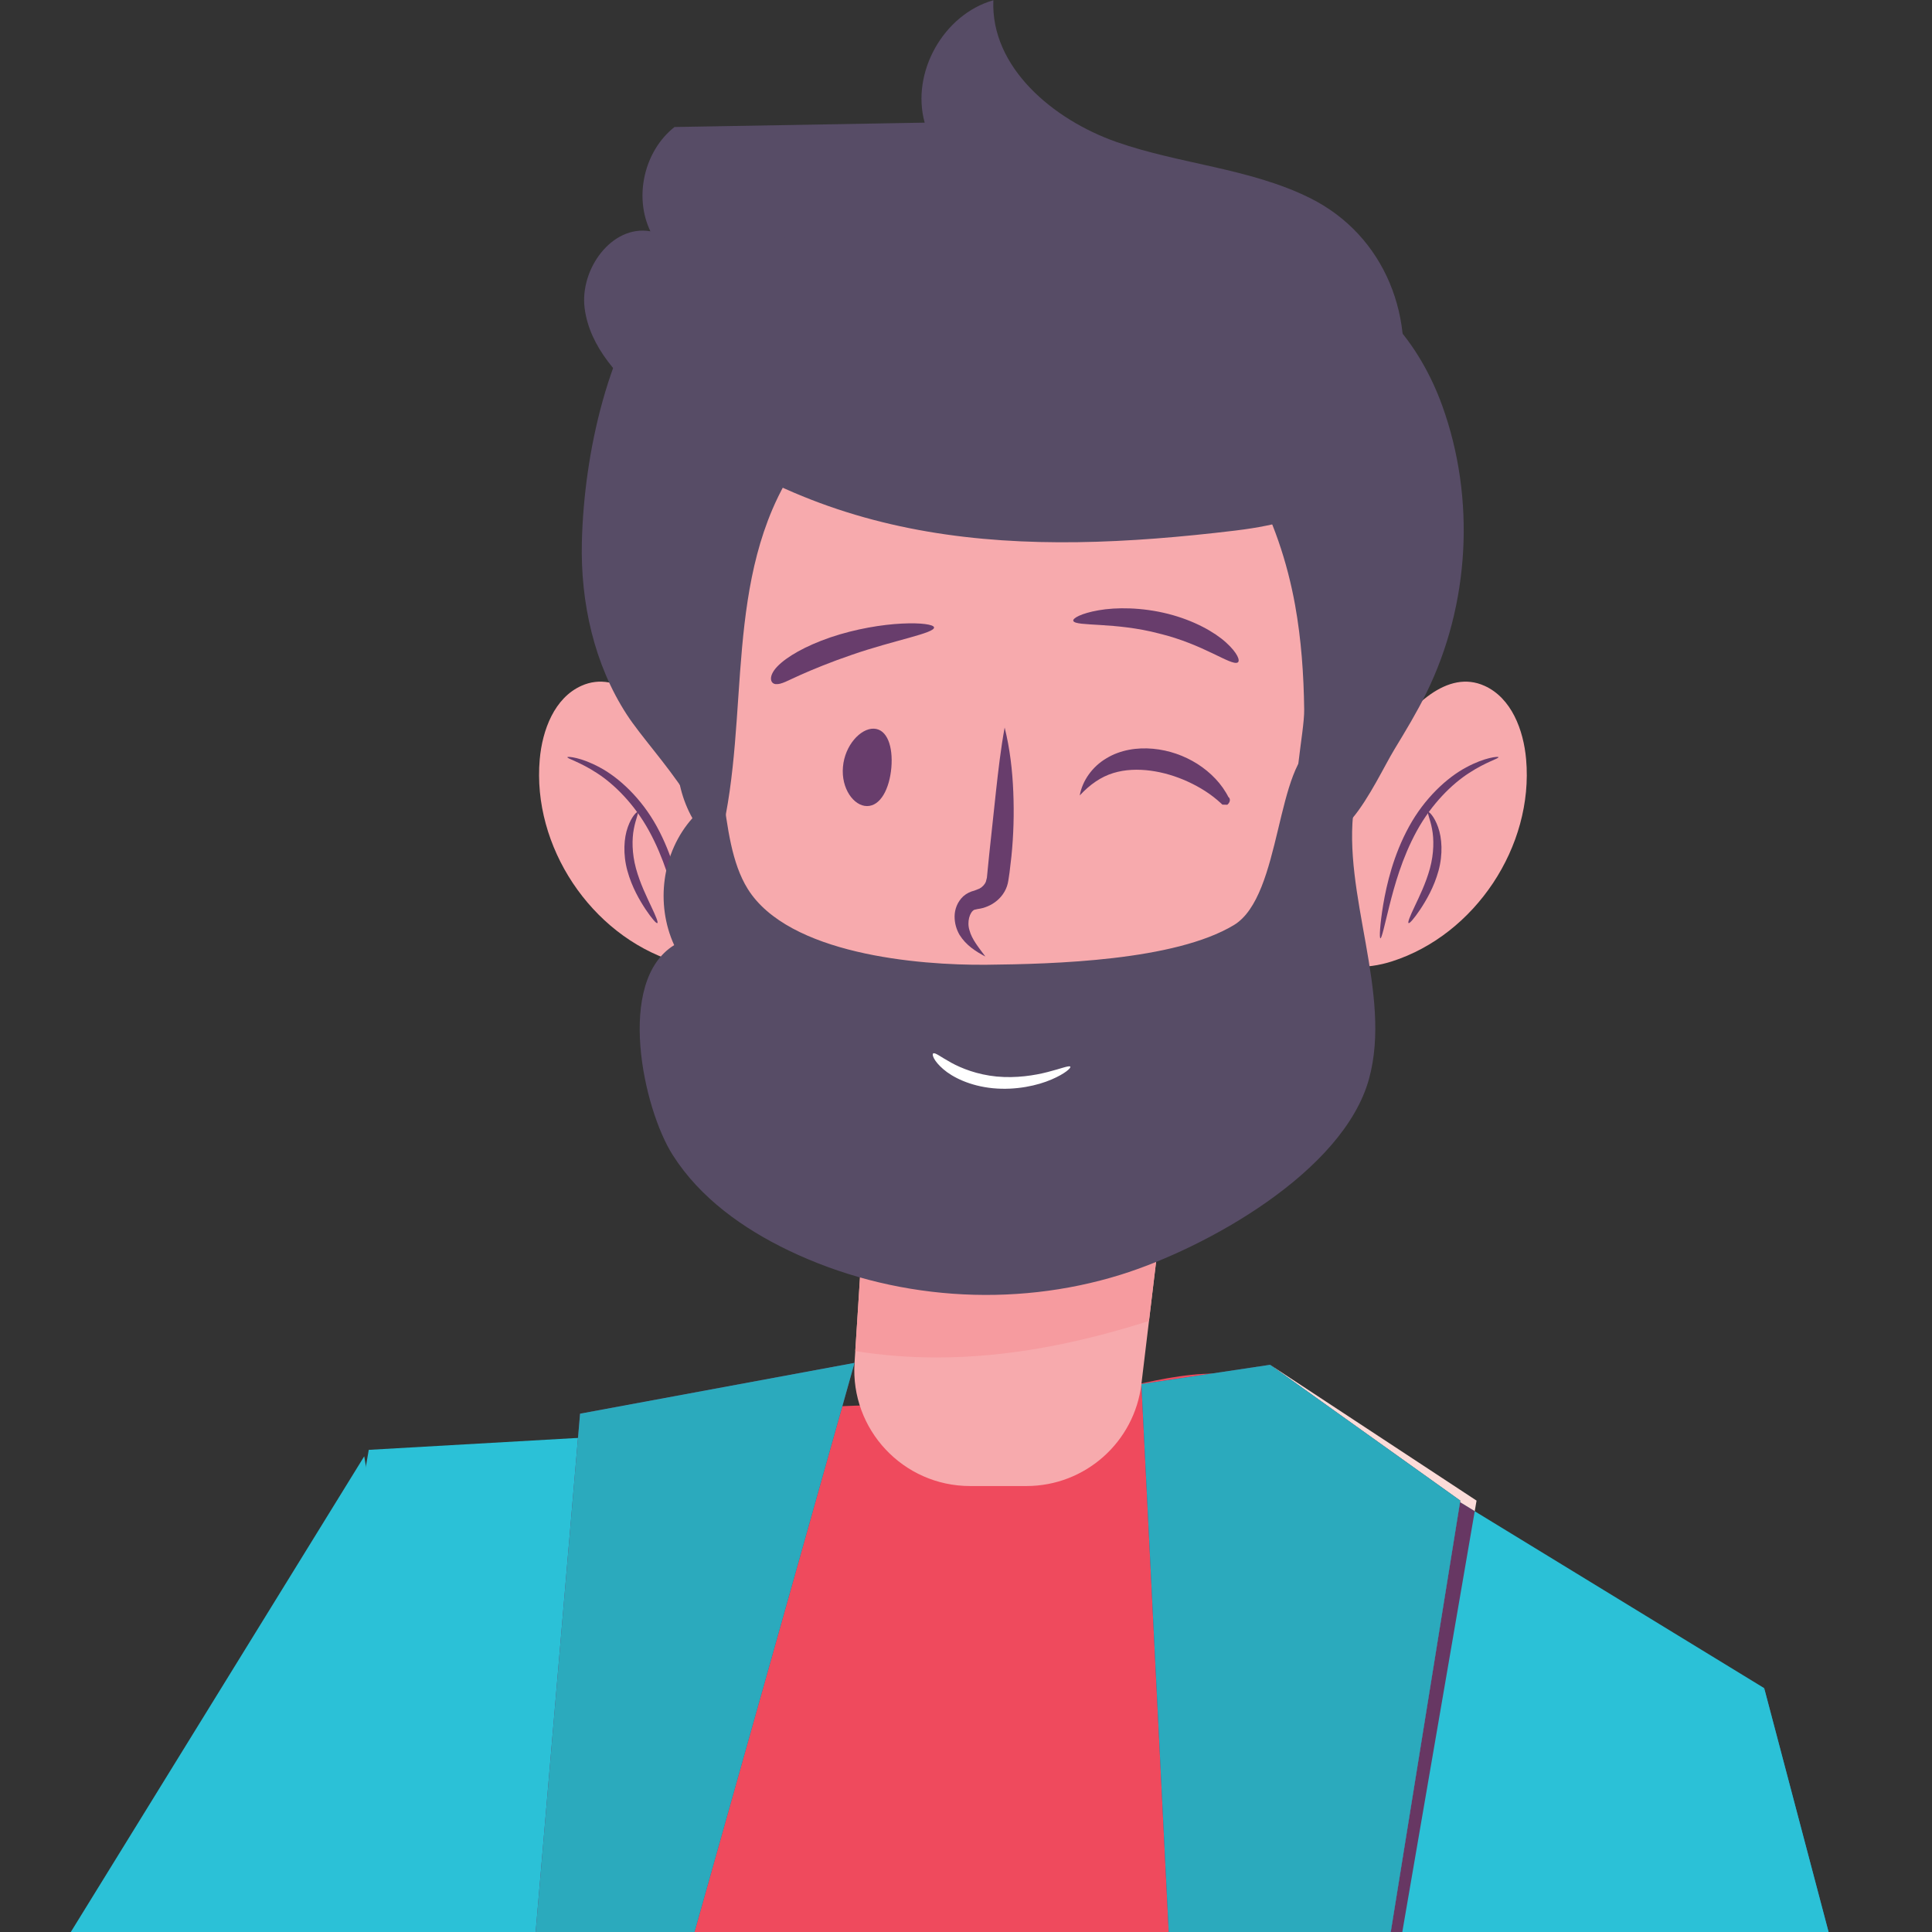
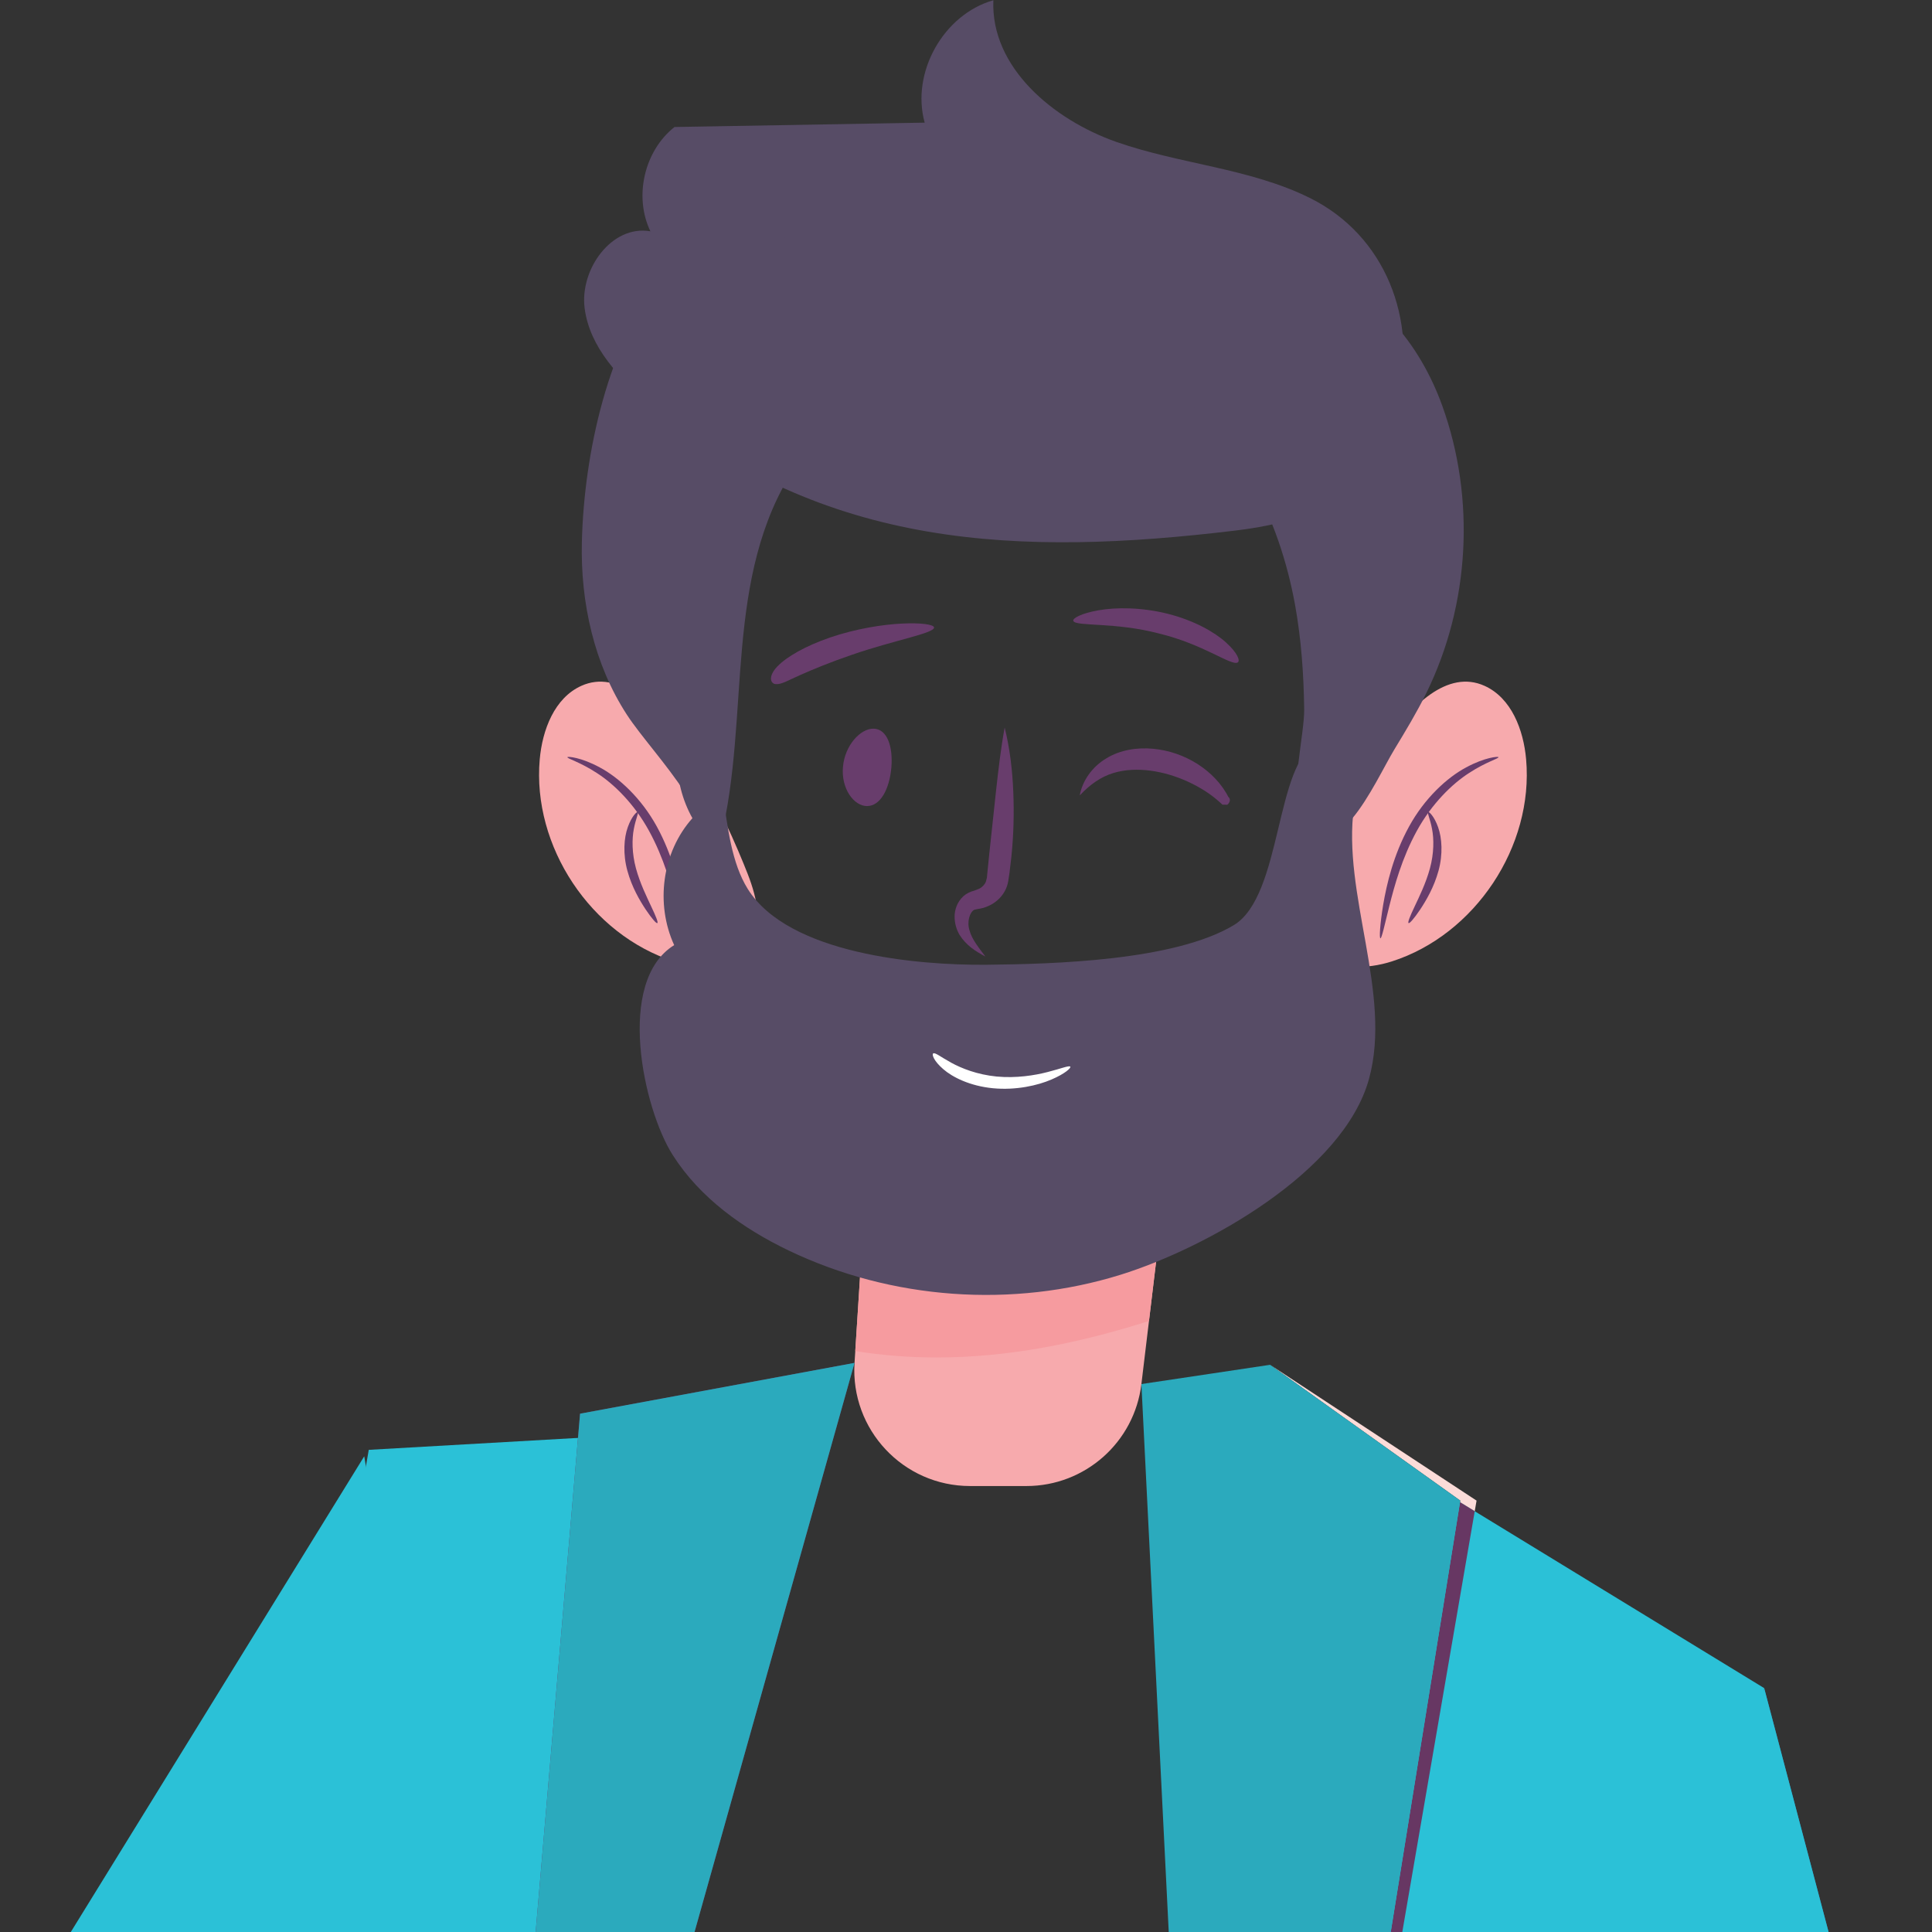
<svg xmlns="http://www.w3.org/2000/svg" width="100%" height="100%" viewBox="0 0 300 300" version="1.1" xml:space="preserve" style="fill-rule:evenodd;clip-rule:evenodd;stroke-linejoin:round;stroke-miterlimit:2;">
  <rect x="0" y="0" width="300" height="300" fill="#333333" stroke="none" />
  <g id="Stéphane" transform="matrix(3.644,0,0,3.644,-1817.72,-381.587)">
-     <path d="M556.25,233.626C555.295,240.965 554.024,248.384 554.972,255.725C543.506,259.845 530.644,259.964 519.104,256.054C515.211,254.734 511.279,252.814 508.995,249.398C505.67,244.423 506.727,237.833 507.96,231.977C511.576,214.81 515.607,197.73 520.049,180.758C520.998,177.129 522.096,171.909 524.477,169.011C528.429,164.201 534.979,164.351 540.901,164.82C542.366,164.936 544.123,164.49 545.91,164.044C548.766,163.331 551.696,162.618 553.626,164.2C557.745,167.58 557.635,179.288 557.927,183.997C558.406,191.75 558.538,199.523 558.323,207.287C558.079,216.094 557.388,224.889 556.25,233.626Z" style="fill:rgb(239,74,93);fill-rule:nonzero;" />
    <path d="M574.001,176.651L587.302,227.024L561.549,249.664L574.001,176.651Z" style="fill:rgb(39,132,185);fill-rule:nonzero;" />
    <path d="M574.001,176.651L587.302,227.024L561.549,249.664L574.001,176.651Z" style="fill:rgb(43,193,215);fill-rule:nonzero;" />
    <path d="M514.346,166.773L481.716,219.673L526.797,239.785L514.346,166.773Z" style="fill:rgb(43,193,215);fill-rule:nonzero;" />
    <path d="M562.084,133.941C563.231,134.458 563.747,135.818 563.857,137.072C564.186,140.779 561.683,144.548 558.138,145.684C557.073,146.024 555.735,146.073 555.015,145.218C554.279,144.344 554.579,143.025 554.994,141.961C555.798,139.905 558.957,132.532 562.084,133.941Z" style="fill:rgb(247,170,173);fill-rule:nonzero;" />
    <path d="M562.678,136.981C562.674,136.942 562.098,136.984 561.295,137.421C560.494,137.847 559.531,138.725 558.865,139.944C558.2,141.161 557.918,142.387 557.768,143.261C557.622,144.141 557.6,144.691 557.648,144.699C557.703,144.708 557.819,144.17 558.03,143.316C558.245,142.466 558.563,141.288 559.197,140.127C559.832,138.968 560.707,138.114 561.433,137.651C562.158,137.178 562.696,137.043 562.678,136.981Z" style="fill:rgb(104,61,108);fill-rule:nonzero;" />
    <path d="M558.848,144.051C558.892,144.077 559.081,143.861 559.34,143.477C559.595,143.092 559.93,142.528 560.124,141.822C560.318,141.114 560.271,140.42 560.106,139.965C559.945,139.505 559.719,139.294 559.683,139.321C559.633,139.353 559.767,139.604 559.847,140.035C559.932,140.462 559.934,141.077 559.758,141.723C559.58,142.372 559.299,142.932 559.106,143.345C558.91,143.757 558.801,144.024 558.848,144.051Z" style="fill:rgb(104,61,108);fill-rule:nonzero;" />
    <path d="M523.599,133.941C522.451,134.458 521.937,135.818 521.825,137.072C521.497,140.779 524,144.548 527.545,145.684C528.609,146.024 529.948,146.073 530.668,145.218C531.403,144.344 531.104,143.025 530.688,141.961C529.885,139.905 526.726,132.532 523.599,133.941Z" style="fill:rgb(247,170,173);fill-rule:nonzero;" />
    <path d="M523.005,136.981C523.008,136.942 523.586,136.984 524.389,137.421C525.189,137.847 526.152,138.725 526.818,139.944C527.482,141.161 527.766,142.387 527.916,143.261C528.062,144.141 528.083,144.691 528.035,144.699C527.979,144.708 527.863,144.17 527.653,143.316C527.438,142.466 527.12,141.288 526.485,140.127C525.852,138.968 524.977,138.114 524.25,137.651C523.525,137.178 522.986,137.043 523.005,136.981Z" style="fill:rgb(104,61,108);fill-rule:nonzero;" />
    <path d="M526.836,144.051C526.792,144.077 526.603,143.861 526.343,143.477C526.089,143.092 525.753,142.528 525.56,141.822C525.365,141.114 525.412,140.42 525.577,139.965C525.738,139.505 525.965,139.294 526,139.321C526.05,139.353 525.916,139.604 525.836,140.035C525.751,140.462 525.75,141.077 525.926,141.723C526.104,142.372 526.384,142.932 526.576,143.345C526.772,143.757 526.882,144.024 526.836,144.051Z" style="fill:rgb(104,61,108);fill-rule:nonzero;" />
    <path d="M535.891,152.61L535.239,162.792C535.058,165.634 537.314,168.04 540.163,168.04L542.564,168.04C545.062,168.04 547.164,166.174 547.463,163.696L549.274,148.627L535.891,152.61Z" style="fill:rgb(247,170,173);fill-rule:nonzero;" />
    <path d="M538.74,162.562C537.588,162.562 536.432,162.475 535.271,162.288L535.891,152.61L549.274,148.627L547.786,161.006C544.807,161.955 541.79,162.562 538.74,162.562Z" style="fill:rgb(246,155,159);fill-rule:nonzero;" />
-     <path d="M527.767,144.727C528.1,148.234 529.716,151.607 532.247,154.059C536.938,158.602 542.661,158.768 548.432,156.34C553.227,154.322 555.543,151.803 556.225,146.638C556.933,141.276 558.423,135.96 556.419,130.75C555.331,127.837 553.357,125.597 551.169,124.021C548.981,122.446 546.568,121.475 544.17,120.541C540.074,118.946 533.975,116.923 530.608,121.771C526.727,127.365 527.246,138.033 527.746,144.483L527.767,144.727Z" style="fill:rgb(247,170,173);fill-rule:nonzero;" />
    <path d="M551.403,144.137C553.476,142.885 553.156,137.162 554.949,136.413C555.534,136.169 556.222,136.625 556.461,137.213C556.699,137.801 556.614,138.463 556.524,139.093C556,142.792 558.162,147.049 557.163,150.688C556.068,154.671 550.184,157.911 546.587,159.033C541.969,160.472 536.812,160.1 532.448,158.011C530.495,157.076 528.658,155.767 527.495,153.94C526.229,151.954 525.058,146.53 527.554,144.991C526.747,143.23 527.034,141.035 528.331,139.581C527.455,138.023 527.453,136.009 528.326,134.45C530.006,136.542 529.31,140.387 530.69,142.598C532.427,145.377 537.938,145.855 540.86,145.827C543.73,145.798 548.878,145.657 551.403,144.137Z" style="fill:rgb(87,76,102);fill-rule:nonzero;" />
    <path d="M551.563,132.948C551.689,132.882 551.559,132.536 551.07,132.095C550.589,131.657 549.715,131.157 548.595,130.873C547.474,130.59 546.376,130.591 545.64,130.722C544.897,130.851 544.514,131.067 544.563,131.177C544.67,131.421 546.341,131.217 548.219,131.713C550.114,132.171 551.28,133.094 551.563,132.948Z" style="fill:rgb(104,61,108);fill-rule:nonzero;" />
    <path d="M538.627,131.448C538.6,131.33 538.085,131.247 537.252,131.289C536.427,131.329 535.29,131.51 534.21,131.877C533.131,132.248 532.35,132.703 531.95,133.116C531.548,133.537 531.652,133.849 531.879,133.868C532.118,133.894 532.414,133.705 532.937,133.476C533.454,133.245 534.243,132.92 535.138,132.615C536.927,131.996 538.671,131.697 538.627,131.448Z" style="fill:rgb(104,61,108);fill-rule:nonzero;" />
    <path d="M535.772,139.065C535.207,139.065 534.663,138.317 534.746,137.396C534.824,136.476 535.497,135.748 536.061,135.767C536.632,135.786 536.885,136.529 536.808,137.431C536.727,138.333 536.346,139.065 535.772,139.065Z" style="fill:rgb(104,61,108);fill-rule:nonzero;" />
    <path d="M541.636,135.719C541.469,136.633 541.367,137.535 541.267,138.433L540.979,141.118L540.912,141.788L540.88,142.118L540.835,142.292C540.789,142.404 540.694,142.509 540.563,142.582L540.345,142.668C540.178,142.708 540.013,142.786 539.874,142.909C539.614,143.153 539.507,143.471 539.503,143.761C539.501,144.052 539.579,144.32 539.714,144.554C539.998,145.005 540.407,145.261 540.814,145.476C540.539,145.104 540.238,144.745 540.138,144.36C540.022,143.999 540.146,143.586 540.34,143.485L540.486,143.452C540.625,143.436 540.777,143.395 540.916,143.335C541.197,143.217 541.461,143.007 541.628,142.715C541.713,142.571 541.767,142.408 541.792,142.245L541.844,141.898L541.924,141.213C542.018,140.298 542.042,139.376 542.004,138.458C541.966,137.539 541.861,136.621 541.636,135.719Z" style="fill:rgb(104,61,108);fill-rule:nonzero;" />
    <path d="M538.595,149.604C538.681,149.56 538.918,149.76 539.358,150C539.794,150.24 540.466,150.509 541.293,150.59C542.121,150.669 542.917,150.542 543.473,150.397C544.032,150.254 544.377,150.111 544.432,150.168C544.48,150.216 544.217,150.468 543.629,150.718C543.051,150.968 542.123,151.184 541.137,151.089C540.151,150.993 539.409,150.616 539.017,150.273C538.615,149.927 538.52,149.64 538.595,149.604Z" style="fill:white;fill-rule:nonzero;" />
    <path d="M544.836,138.612C545.271,138.143 545.744,137.817 546.261,137.659C546.775,137.501 547.318,137.487 547.856,137.557C548.395,137.63 548.931,137.79 549.438,138.022C549.945,138.254 550.431,138.552 550.858,138.951L550.915,139.004L551.124,139.009C551.349,138.819 551.2,138.559 550.922,138.656L551.188,138.715C550.897,138.121 550.411,137.627 549.851,137.27C549.287,136.912 548.637,136.686 547.96,136.623C547.288,136.56 546.565,136.667 545.969,137.032C545.369,137.386 544.947,137.986 544.836,138.612Z" style="fill:rgb(104,61,108);fill-rule:nonzero;" />
    <path d="M551.864,127.273C551.729,127.292 551.591,127.311 551.451,127.327C542.306,128.424 533.987,128.145 526.5,121.909C525.213,120.837 523.956,119.517 523.739,117.857C523.521,116.197 524.89,114.287 526.54,114.572C525.829,113.092 526.279,111.147 527.567,110.129C531.121,110.067 534.674,110.005 538.228,109.943C537.638,107.811 539.027,105.333 541.155,104.727C541.035,107.584 543.703,109.819 546.402,110.766C549.102,111.713 552.064,111.88 554.629,113.146C557.869,114.745 559.242,118.354 558.393,121.785C557.462,125.546 555.229,126.799 551.864,127.273Z" style="fill:rgb(87,76,102);fill-rule:nonzero;" />
    <path d="M554.671,116.517C557.401,116.877 559.349,119.415 560.283,122.005C561.709,125.957 561.458,130.483 559.603,134.253C559.198,135.075 558.723,135.861 558.247,136.645C557.405,138.034 555.648,142.18 554.223,139.397C553.787,138.546 554.415,135.964 554.4,134.945C554.38,133.455 554.277,131.967 554.012,130.498C553.346,126.811 551.559,123.171 548.455,121.071C545.687,119.197 542.028,118.746 538.855,119.798C535.682,120.851 533.043,123.355 531.734,126.433C529.618,131.41 530.934,137.313 528.934,142.337C529.896,139.921 526.712,136.971 525.543,135.179C524.138,133.024 523.56,130.38 523.62,127.83C523.708,124.087 524.722,119.315 527.136,116.374C529.326,113.704 536.049,114.826 538.21,117.155" style="fill:rgb(87,76,102);fill-rule:nonzero;" />
    <path d="M553.626,164.2L574.001,176.651L563.247,282.491C563.247,282.491 551.078,277.963 549.946,274.001C548.814,270.039 553.626,164.2 553.626,164.2Z" style="fill:rgb(43,193,215);fill-rule:nonzero;" />
    <path d="M530.041,165.613L510.894,262.964C510.894,262.964 507.78,272.02 501.838,272.869C495.894,273.718 514.539,166.498 514.539,166.498L530.041,165.613Z" style="fill:rgb(43,193,215);fill-rule:nonzero;" />
    <path d="M535.239,162.792L523.544,164.957L518.682,221.68L535.239,162.792Z" style="fill:rgb(104,61,108);fill-rule:nonzero;" />
    <path d="M520.544,199.96L523.544,164.957L535.239,162.792L524.8,199.922C523.382,199.935 521.961,199.948 520.544,199.96Z" style="fill:rgb(43,170,189);fill-rule:nonzero;" />
-     <path d="M547.463,163.696L550.864,231.867L561.051,168.661L552.947,162.874L547.463,163.696Z" style="fill:rgb(104,61,108);fill-rule:nonzero;" />
    <path d="M561.667,169.114L561.04,168.73L561.051,168.661L552.947,162.874L561.745,168.661L561.667,169.114Z" style="fill:rgb(252,220,217);fill-rule:nonzero;" />
    <path d="M556.057,199.645L561.04,168.73L561.667,169.114L556.412,199.642C556.292,199.643 556.177,199.644 556.057,199.645Z" style="fill:rgb(103,55,99);fill-rule:nonzero;" />
    <path d="M550.436,163.25L552.947,162.874L550.438,163.25L550.436,163.25Z" style="fill:rgb(252,220,217);fill-rule:nonzero;" />
    <path d="M547.463,163.695L550.436,163.25L550.438,163.25L547.463,163.696" style="fill:rgb(228,60,106);fill-rule:nonzero;" />
    <path d="M549.26,199.705L547.463,163.695L550.438,163.25L552.947,162.874L561.051,168.661L561.04,168.73L556.057,199.645C553.792,199.665 551.525,199.685 549.26,199.705Z" style="fill:rgb(43,170,189);fill-rule:nonzero;" />
  </g>
</svg>